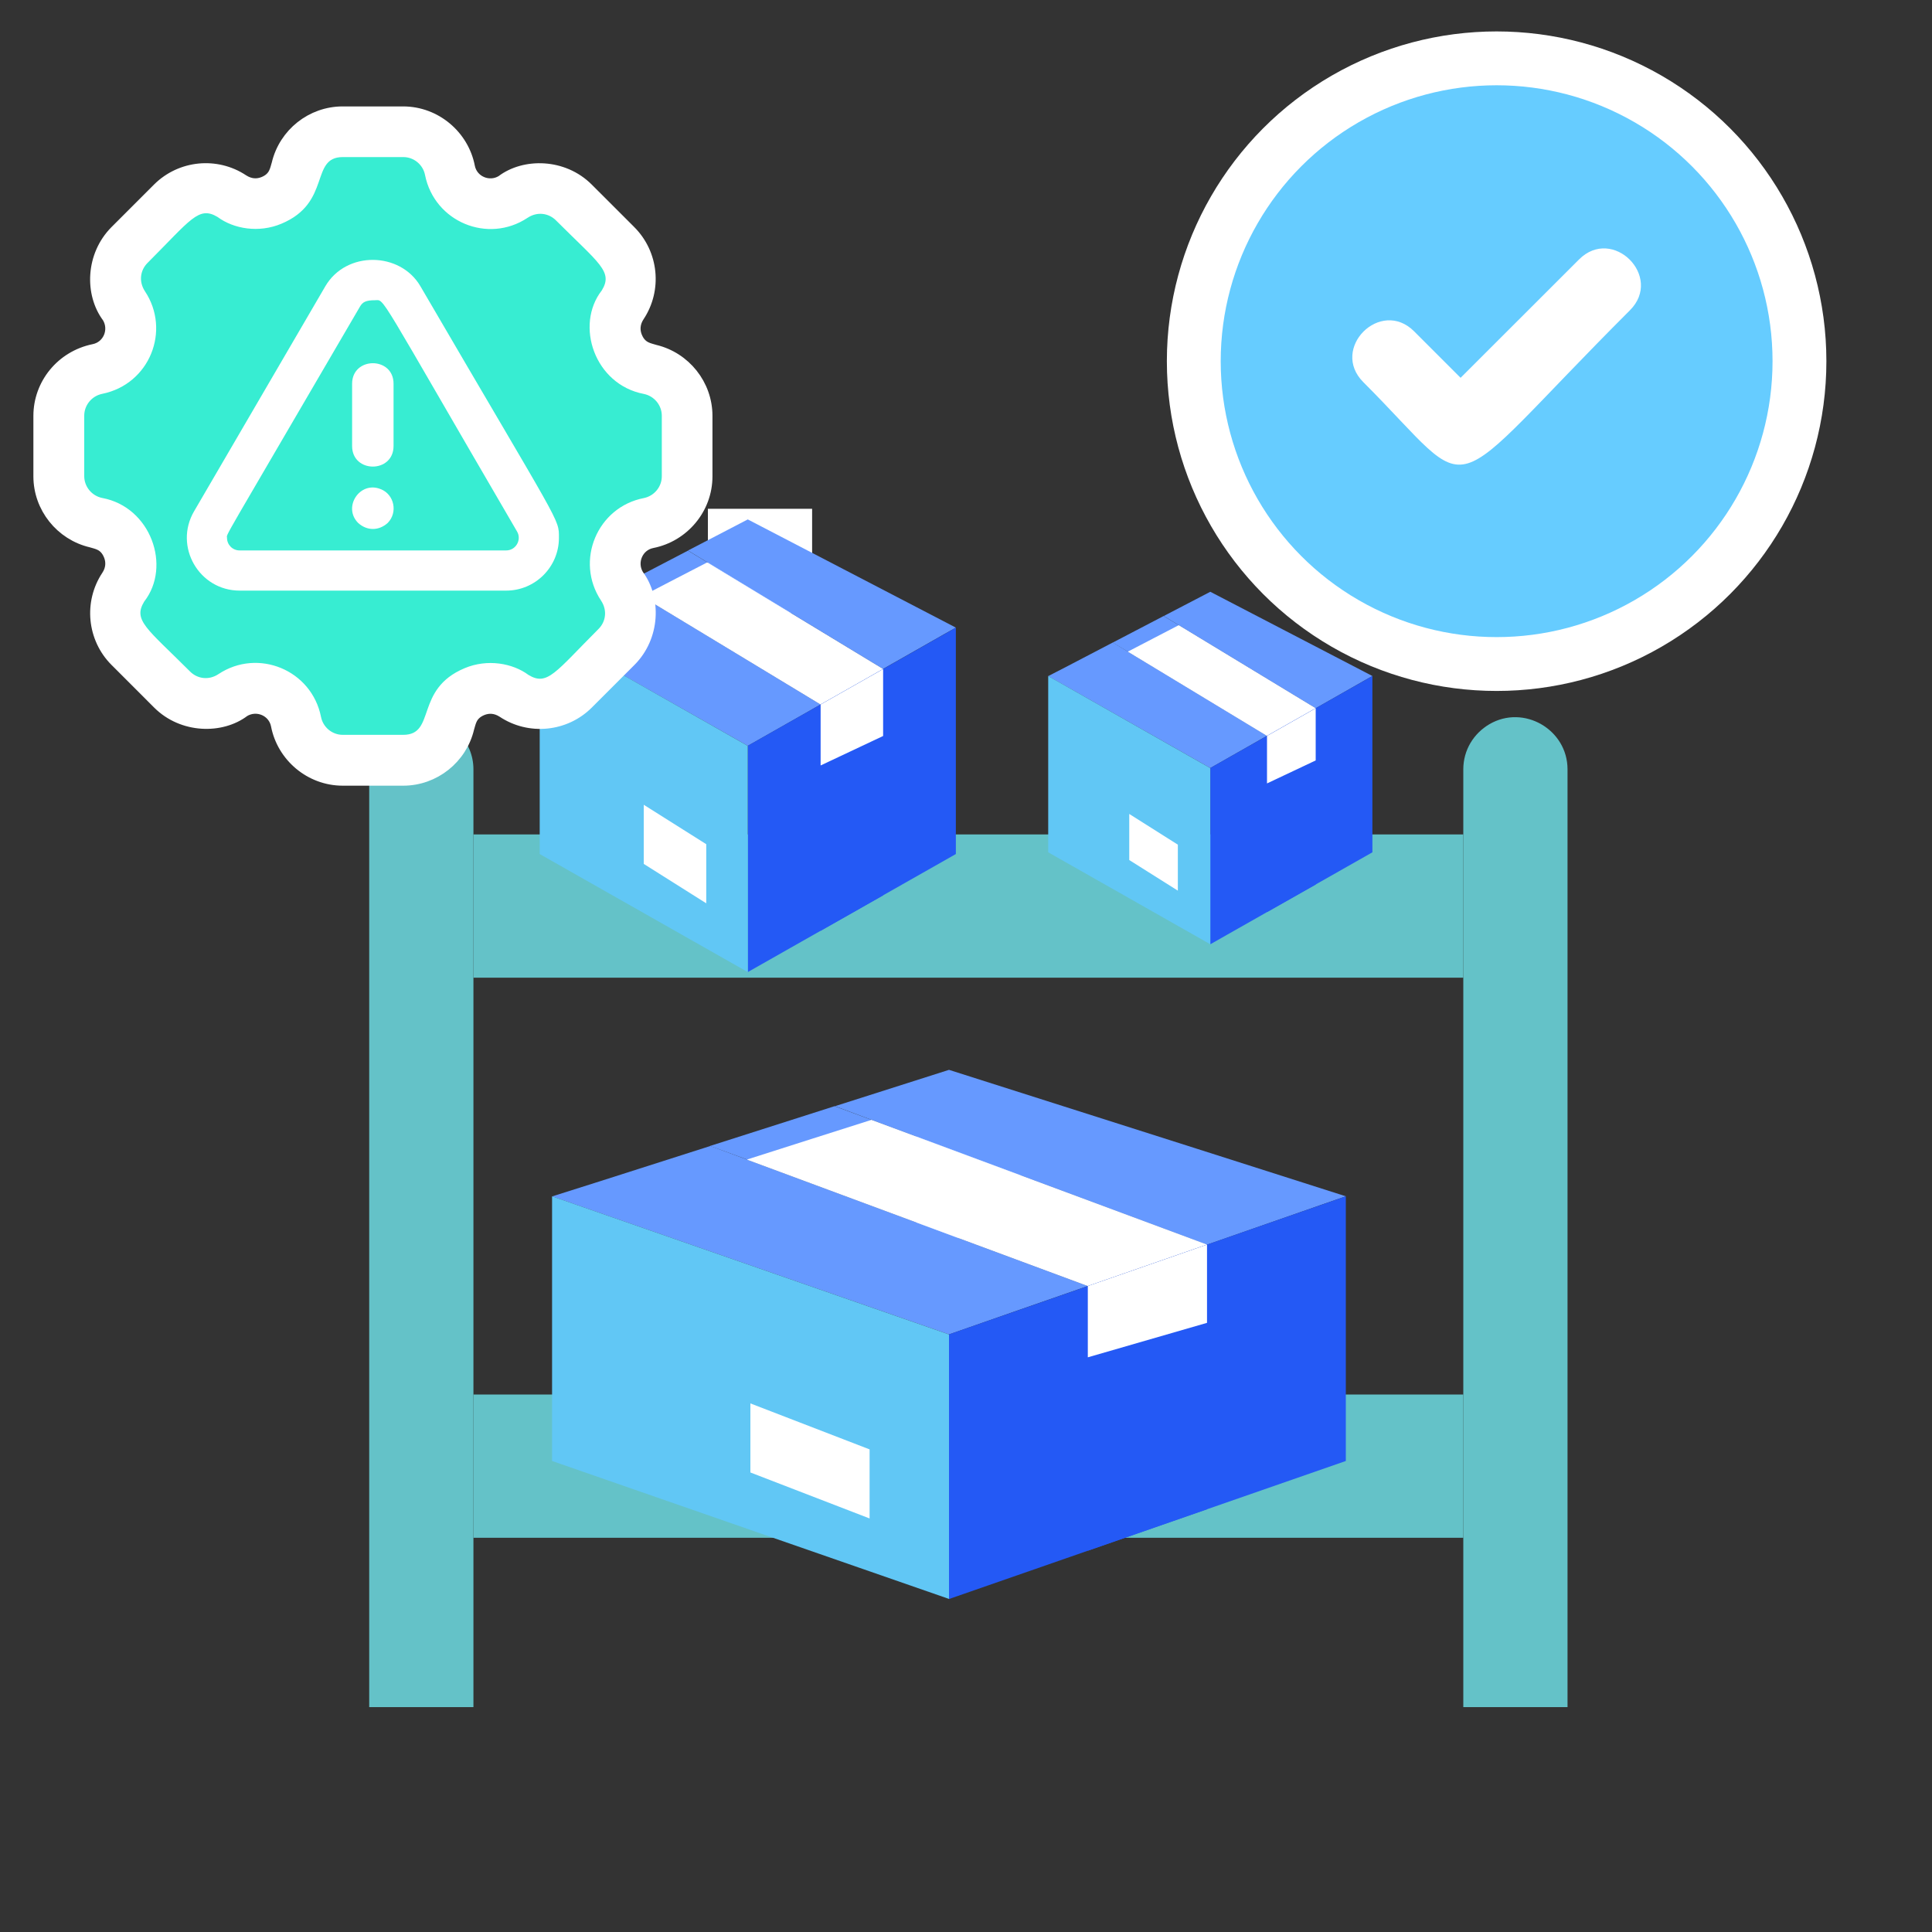
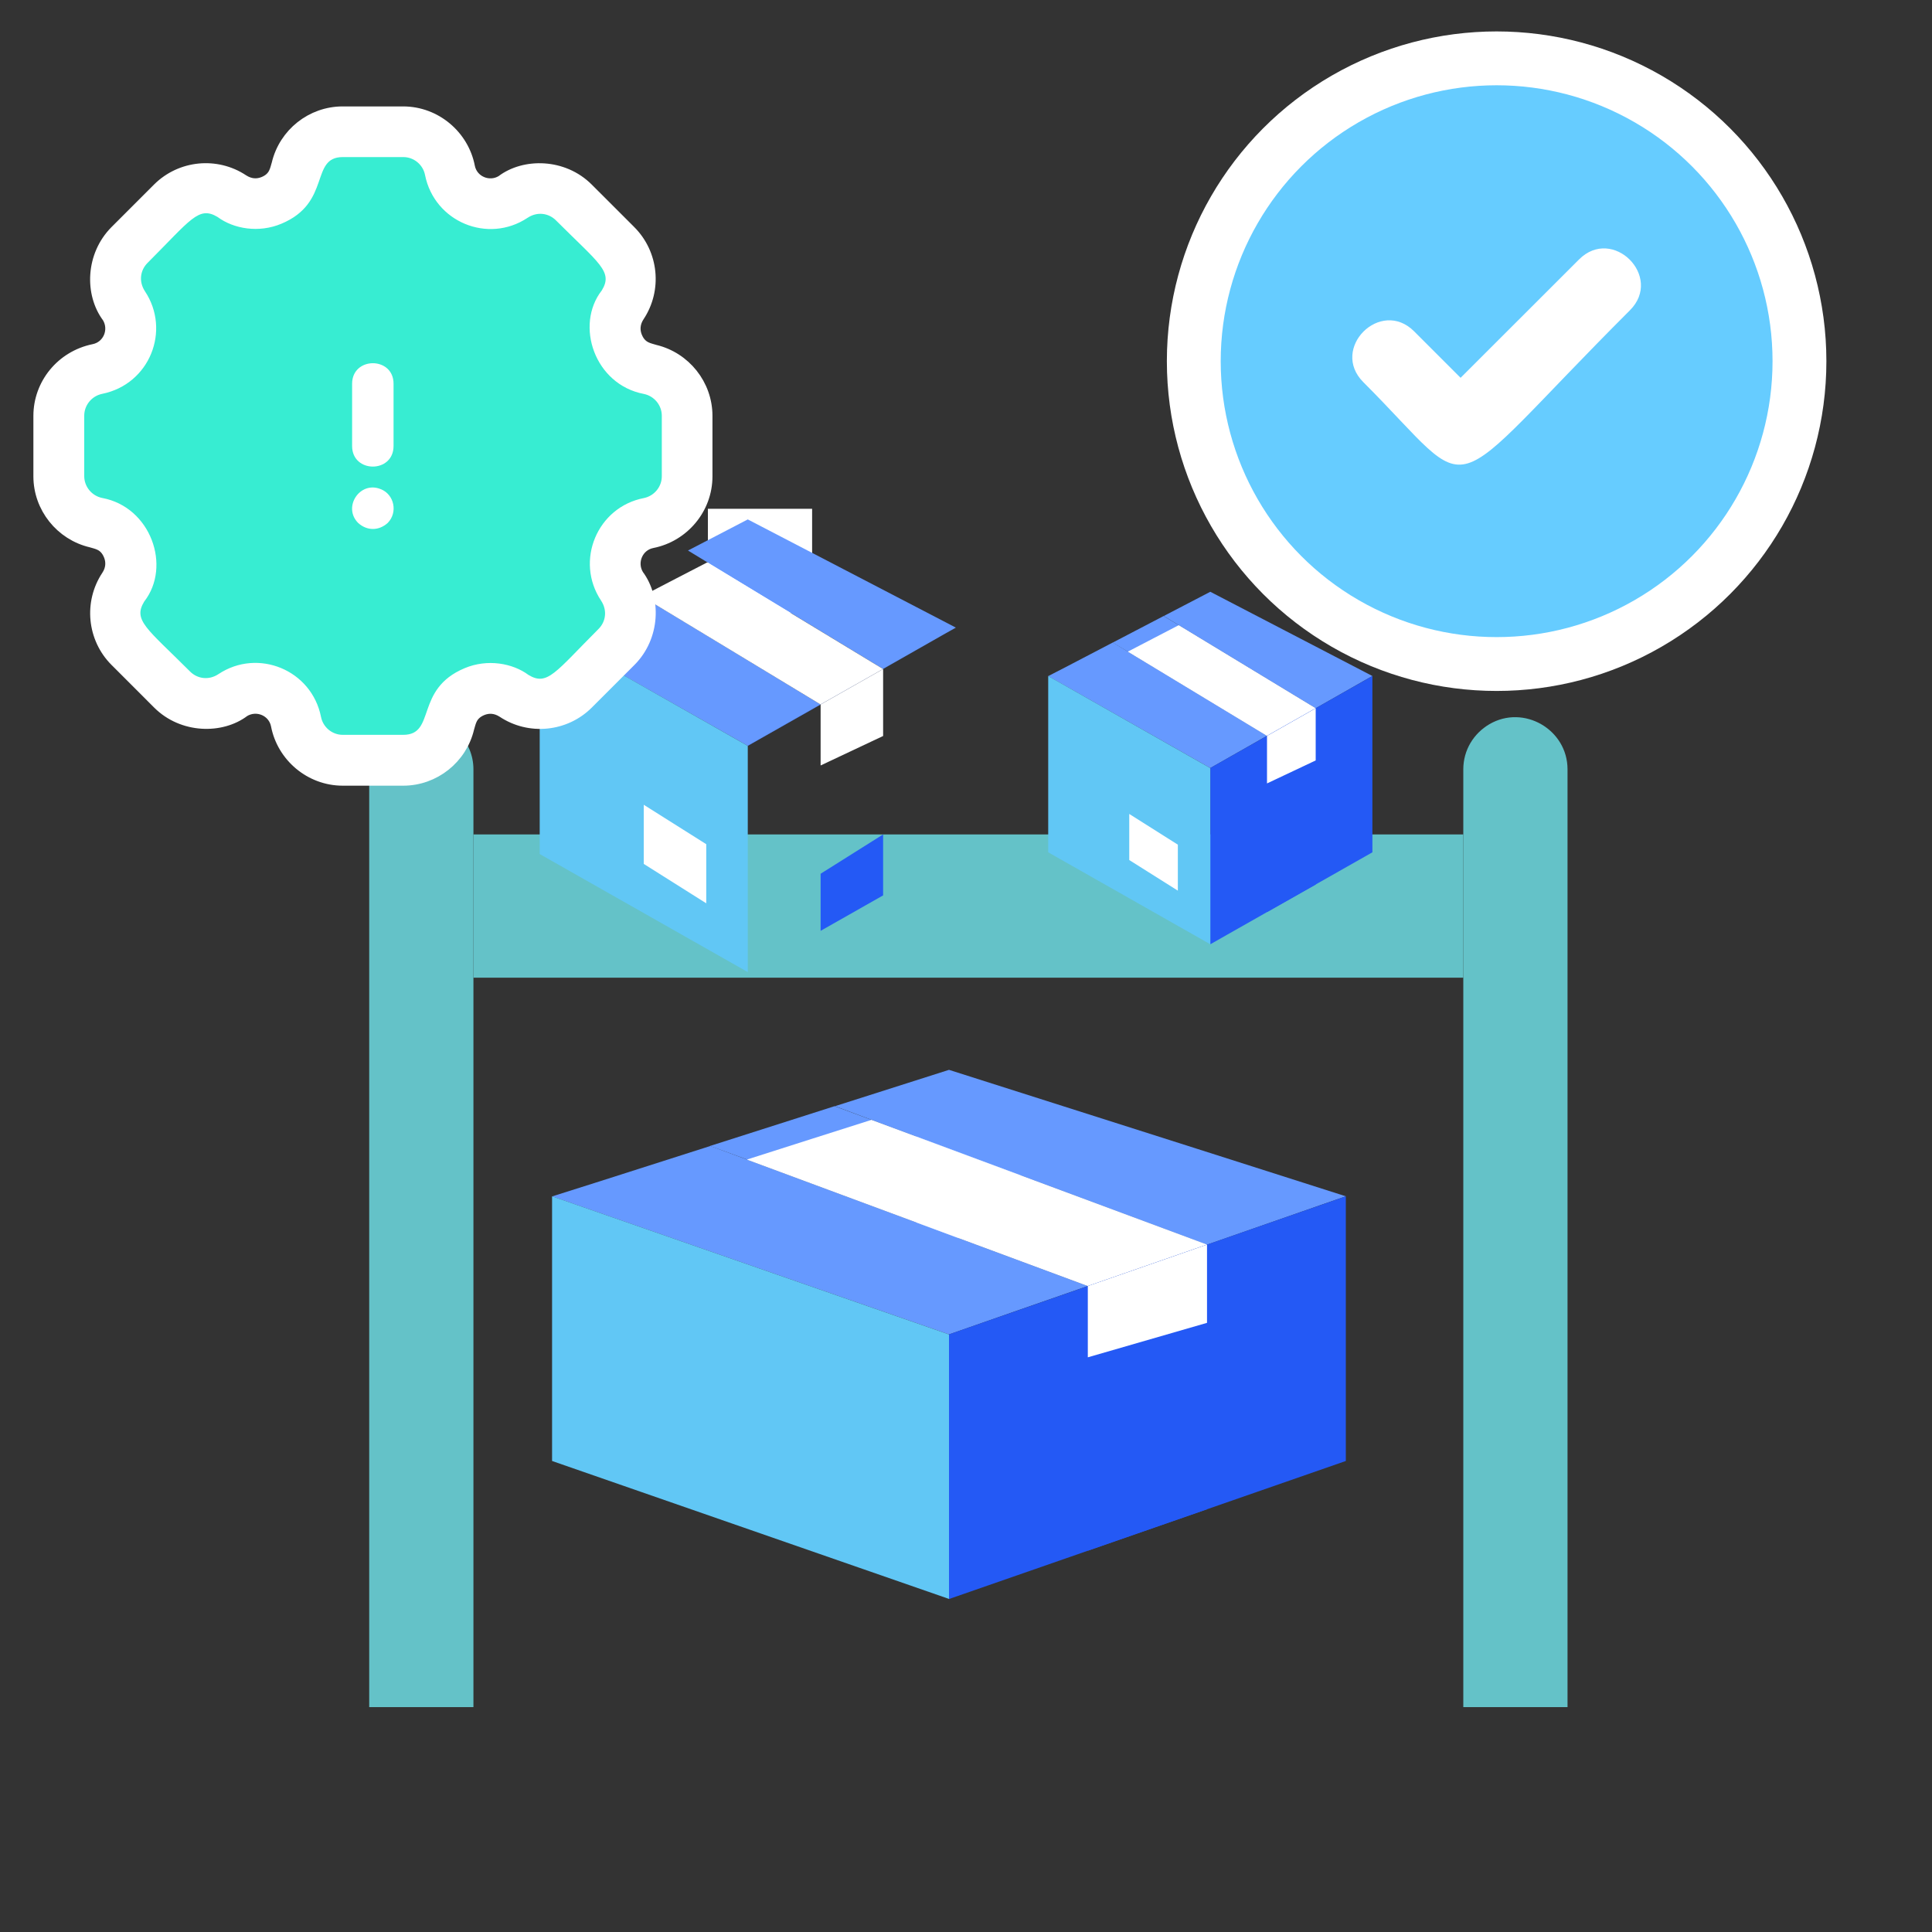
<svg xmlns="http://www.w3.org/2000/svg" version="1.1" id="Ebene_1" x="0px" y="0px" viewBox="0 0 200 200" style="enable-background:new 0 0 200 200;" xml:space="preserve">
  <rect x="0" y="0" width="200" height="200" fill="#333333" stroke="none" />
  <style type="text/css"> .st0{fill:#6699FF;} .st1{fill:#FFFFFF;} .st2{fill:#2459F5;} .st3{fill:#61C7F5;} .st4{fill:#66CCFF;stroke:#FFFFFF;stroke-width:5.574;stroke-linecap:round;stroke-linejoin:round;stroke-miterlimit:10;} .st5{fill:#64C2C8;} .st6{fill:#FFFFFF;stroke:#FFFFFF;stroke-width:2;stroke-miterlimit:10;} .st7{fill:#66CCFF;} .st8{fill:#F2CAC1;} .st9{fill:#FDDDD7;} .st10{fill:#1D1D1B;} .st11{fill:none;} .st12{fill:none;stroke:#000000;stroke-width:5;stroke-miterlimit:10;} .st13{fill:#37EDD2;} .st14{fill:#3366FF;} .st15{fill:#002387;} .st16{fill:#425B72;} .st17{fill:#C6C3D8;} .st18{fill:#EDEBF2;} .st19{opacity:0.87;fill:url(#SVGID_1_);enable-background:new ;} .st20{opacity:0.87;fill:url(#SVGID_00000084509775958821441950000008613667134395594164_);enable-background:new ;} .st21{fill:#FFDE76;} .st22{fill:none;stroke:#221E20;stroke-width:5;stroke-miterlimit:10;} .st23{fill:#221E20;} .st24{fill:none;stroke:#221E20;stroke-width:3.923;stroke-miterlimit:10;} .st25{fill:#F8F9F9;} .st26{fill:none;stroke:#000000;stroke-width:3.626;stroke-linecap:round;stroke-linejoin:round;stroke-miterlimit:10;} .st27{fill:none;stroke:#2459F5;stroke-width:3.626;stroke-linecap:round;stroke-linejoin:round;stroke-miterlimit:10;} .st28{fill:#66CCFF;stroke:#6FABE6;stroke-width:0.549;stroke-miterlimit:10;} .st29{fill:#FFFFFF;stroke:#000000;stroke-width:4.802;stroke-linecap:round;stroke-linejoin:round;stroke-miterlimit:10;} .st30{fill:#2459F5;stroke:#2459F5;stroke-width:1.45;stroke-miterlimit:10;} .st31{fill:#DAD6E4;} .st32{fill:#ECEAF2;} .st33{fill:none;stroke:#66CCFF;stroke-width:6.575;stroke-linecap:round;stroke-miterlimit:10;} .st34{fill:none;stroke:#FFFFFF;stroke-width:6.575;stroke-linecap:round;stroke-linejoin:round;stroke-miterlimit:10;} .st35{fill:#37EDD2;stroke:#FFFFFF;stroke-width:4.802;stroke-linecap:round;stroke-linejoin:round;stroke-miterlimit:10;} .st36{fill:#6699FF;stroke:#A77E6B;stroke-miterlimit:10;} .st37{fill:#9FD7F0;} .st38{fill:#B3DFF6;} .st39{fill:none;stroke:#000000;stroke-width:6.044;stroke-linecap:round;stroke-linejoin:round;stroke-miterlimit:10;} .st40{fill:#2459F5;stroke:#000000;stroke-width:4.802;stroke-linecap:round;stroke-linejoin:round;stroke-miterlimit:10;} .st41{fill:#A77E6B;} .st42{fill:#66CCFF;stroke:#FFFFFF;stroke-width:4.802;stroke-linecap:round;stroke-linejoin:round;stroke-miterlimit:10;} .st43{fill:#DE8661;} .st44{fill:#FFFFFF;stroke:#000000;stroke-width:4.558;stroke-linecap:round;stroke-linejoin:round;stroke-miterlimit:10;} .st45{fill:#2459F5;stroke:#2459F5;stroke-width:2;stroke-miterlimit:10;} .st46{fill:none;stroke:#000000;stroke-width:5.574;stroke-linecap:round;stroke-linejoin:round;stroke-miterlimit:10;} .st47{fill:#99A1B1;stroke:#000000;stroke-miterlimit:10;} .st48{fill:#2459F5;stroke:#000000;stroke-miterlimit:10;} .st49{fill:#FFFFFF;stroke:#000000;stroke-miterlimit:10;} .st50{fill:none;stroke:#000000;stroke-width:4.783;stroke-linejoin:round;stroke-miterlimit:10;} .st51{fill:#FFFFFF;stroke:#000000;stroke-width:4.783;stroke-linejoin:round;stroke-miterlimit:10;} .st52{fill:#66CCFF;stroke:#6699FF;stroke-miterlimit:10;} .st53{fill:none;stroke:#000000;stroke-width:4.783;stroke-linecap:round;stroke-linejoin:round;stroke-miterlimit:10;} .st54{fill:#FFFFFF;stroke:#FFFFFF;stroke-linecap:round;stroke-linejoin:round;stroke-miterlimit:10;} .st55{fill:#2459F5;stroke:#FFFFFF;stroke-width:5.574;stroke-linecap:round;stroke-linejoin:round;stroke-miterlimit:10;} .st56{clip-path:url(#SVGID_00000112590041225657760110000017753359288940670125_);} .st57{fill:#969696;} .st58{fill:#7D7D7D;} .st59{opacity:0.49;fill:#FEFFD4;} .st60{fill:#605D8F;} .st61{fill:#FFD9D9;} .st62{opacity:0.3;} .st63{opacity:0.5;} .st64{fill:#B3B3B3;} .st65{fill:#66CCFF;stroke:#FFFFFF;stroke-width:1.756;stroke-miterlimit:10;} .st66{fill:#66CCFF;stroke:#FFFFFF;stroke-width:1.741;stroke-miterlimit:10;} .st67{fill:#376DF4;} .st68{stroke:#FFFFFF;stroke-width:1.894;stroke-miterlimit:10;} .st69{fill:#FFFFFF;stroke:#FFFFFF;stroke-width:4.37;stroke-miterlimit:10;} .st70{fill:none;stroke:#66CCFF;stroke-width:5.574;stroke-linecap:round;stroke-miterlimit:10;} .st71{fill:none;stroke:#FFFFFF;stroke-width:5.574;stroke-linecap:round;stroke-linejoin:round;stroke-miterlimit:10;} .st72{fill:none;stroke:#2459F5;stroke-width:4.465;stroke-linecap:round;stroke-linejoin:round;stroke-miterlimit:10;} .st73{fill:none;stroke:#000000;stroke-width:5.51;stroke-linejoin:round;stroke-miterlimit:10;} .st74{fill:#37EDD2;stroke:#FFFFFF;stroke-width:4.37;stroke-miterlimit:10;} .st75{fill-rule:evenodd;clip-rule:evenodd;fill:#FDDDD7;} .st76{stroke:#FFFFFF;stroke-width:0.785;stroke-miterlimit:10;} .st77{fill:none;stroke:#FFFFFF;stroke-width:4.297;stroke-linecap:round;stroke-linejoin:round;stroke-miterlimit:10;} .st78{fill:none;stroke:#000000;stroke-width:3;stroke-linecap:round;stroke-miterlimit:10;} .st79{fill:none;stroke:#000000;stroke-miterlimit:10;} .st80{fill:#37EDD2;stroke:#FFFFFF;stroke-width:7.006;stroke-miterlimit:10;} .st81{fill:none;stroke:#FFFFFF;stroke-width:7.272;stroke-miterlimit:10;} .st82{fill:none;stroke:#FFFFFF;stroke-width:6.941;stroke-linecap:round;stroke-linejoin:round;stroke-miterlimit:10;} .st83{fill:#37EDD2;stroke:#FFFFFF;stroke-width:5;stroke-miterlimit:10;} .st84{fill:#1A2A3A;} .st85{fill:#494949;} .st86{fill:#383838;} .st87{fill:#262626;} .st88{fill:#2E6AA5;} .st89{fill:url(#SVGID_00000024708186714948206000000000535451949099889029_);} .st90{fill:#D4A181;} .st91{fill:#CCCCCC;} .st92{fill:#354252;} .st93{fill:#415D6B;} .st94{fill:url(#SVGID_00000023994118538461275600000017038165088210359181_);} .st95{fill:url(#SVGID_00000125583478191645000010000004559107248460358534_);} .st96{fill:#A5A5A5;} .st97{fill:#EDEDED;} .st98{opacity:0.44;fill:#8E8E8E;enable-background:new ;} .st99{opacity:0.57;} .st100{opacity:0.4;} .st101{fill:url(#SVGID_00000112622057628496834910000000982905471328040320_);} .st102{fill:#8E8E8E;} .st103{fill:none;stroke:#000000;stroke-width:3.649;stroke-linecap:round;stroke-miterlimit:10;} .st104{fill:none;stroke:#000000;stroke-width:1.216;stroke-miterlimit:10;} .st105{fill-rule:evenodd;clip-rule:evenodd;fill:#1C476C;} .st106{fill-rule:evenodd;clip-rule:evenodd;fill:#61C7F5;} .st107{fill-rule:evenodd;clip-rule:evenodd;fill:#2459F5;} .st108{fill-rule:evenodd;clip-rule:evenodd;fill:#FFFFFF;} .st109{fill-rule:evenodd;clip-rule:evenodd;fill:#5A5A5A;} .st110{fill-rule:evenodd;clip-rule:evenodd;fill:#D4A181;} .st111{fill:#5F655C;} .st112{fill:#4A4C46;} .st113{fill-rule:evenodd;clip-rule:evenodd;fill:#1C425E;} .st114{fill-rule:evenodd;clip-rule:evenodd;fill:#204F80;} .st115{fill-rule:evenodd;clip-rule:evenodd;fill:#191847;} .st116{fill-rule:evenodd;clip-rule:evenodd;fill:#376DF4;} .st117{fill-rule:evenodd;clip-rule:evenodd;fill:#404040;} .st118{fill-rule:evenodd;clip-rule:evenodd;fill:#343433;} .st119{fill-rule:evenodd;clip-rule:evenodd;fill:#878D82;} .st120{fill-rule:evenodd;clip-rule:evenodd;fill:#737770;} .st121{fill:#66CCFF;stroke:#FFFFFF;stroke-width:1.801;stroke-miterlimit:10;} .st122{fill:#66CCFF;stroke:#FFFFFF;stroke-width:1.786;stroke-miterlimit:10;} .st123{fill:#9FC4FF;} .st124{fill:url(#);} .st125{fill:#0024A5;} .st126{fill:url(#SVGID_00000034775575926397516350000016929991085961680789_);stroke:#ABC5FF;stroke-width:1.026;stroke-miterlimit:10;} .st127{fill:url(#SVGID_00000002363559207938891090000004102577913879718529_);stroke:#ABC5FF;stroke-width:1.026;stroke-miterlimit:10;} .st128{fill:url(#SVGID_00000093148523840966646810000005163585399455658897_);stroke:#ABC5FF;stroke-width:1.026;stroke-miterlimit:10;} .st129{opacity:0.78;fill:#FFFFFF;enable-background:new ;} .st130{opacity:0.87;fill:url(#SVGID_00000168101169004982934130000011118458406709661881_);enable-background:new ;} .st131{opacity:0.69;fill:url(#SVGID_00000098193937968571935960000015449862042847514285_);enable-background:new ;} .st132{opacity:0.69;fill:url(#SVGID_00000165224410952823517190000002095286316986218930_);enable-background:new ;} .st133{opacity:0.87;fill:url(#SVGID_00000057839739970450386670000006228006552937372332_);enable-background:new ;} .st134{opacity:0.69;fill:url(#SVGID_00000008841613690939474170000013717932079128664995_);enable-background:new ;} .st135{fill:#0025DB;} .st136{opacity:0.72;fill:#FFFFFF;enable-background:new ;} .st137{opacity:0.87;fill:url(#SVGID_00000162315950824090260070000008570990555395860894_);enable-background:new ;} .st138{opacity:0.87;fill:url(#SVGID_00000118373502456787031540000008802463554713922745_);enable-background:new ;} .st139{fill:#EFEFF4;} .st140{fill-rule:evenodd;clip-rule:evenodd;fill:#FFDDBA;} .st141{fill-rule:evenodd;clip-rule:evenodd;fill:#1F28CF;} .st142{fill-rule:evenodd;clip-rule:evenodd;fill:#2B44FF;} .st143{fill-rule:evenodd;clip-rule:evenodd;fill:#E4E4E4;} .st144{fill-rule:evenodd;clip-rule:evenodd;fill:#37EDD2;} .st145{fill-rule:evenodd;clip-rule:evenodd;fill:#2026A2;} .st146{fill-rule:evenodd;clip-rule:evenodd;fill:#F2F2F2;} .st147{fill:#37EDD2;stroke:#FFFFFF;stroke-width:2.39;stroke-miterlimit:10;} .st148{fill:none;stroke:#FFFFFF;stroke-width:2.35;stroke-linecap:round;stroke-linejoin:round;stroke-miterlimit:10;} .st149{fill:#37EDD2;stroke:#FFFFFF;stroke-width:2.901;stroke-miterlimit:10;} .st150{fill:#FFFFFF;stroke:#FFFFFF;stroke-width:1.327;stroke-miterlimit:10;} .st151{fill:none;stroke:#FFFFFF;stroke-width:1.71;stroke-linecap:round;stroke-linejoin:round;stroke-miterlimit:10;} .st152{fill:none;stroke:#FFFFFF;stroke-width:3.956;stroke-linecap:round;stroke-linejoin:round;stroke-miterlimit:10;} .st153{fill:none;stroke:#66CCFF;stroke-width:4.646;stroke-linecap:round;stroke-miterlimit:10;} .st154{fill:none;stroke:#FFFFFF;stroke-width:4.646;stroke-linecap:round;stroke-linejoin:round;stroke-miterlimit:10;} .st155{fill:none;stroke:#2459F5;stroke-width:3.721;stroke-linecap:round;stroke-linejoin:round;stroke-miterlimit:10;} .st156{opacity:0.87;fill:url(#SVGID_00000062898523908407052860000005313752654393723050_);enable-background:new ;} .st157{opacity:0.87;fill:url(#SVGID_00000052096254794172051800000015746802352823367094_);enable-background:new ;} .st158{fill:#FFFFFF;stroke:#FFFFFF;stroke-miterlimit:10;} .st159{fill:#BE917C;} .st160{fill:#ECB895;} .st161{fill:#FBDCC6;} .st162{fill:none;stroke:#221E20;stroke-width:5.329;stroke-linecap:round;stroke-linejoin:round;stroke-miterlimit:10;} .st163{fill:#37EDD2;stroke:#FFFFFF;stroke-width:1.287;stroke-miterlimit:10;} .st164{fill:#66CCFF;stroke:#FFFFFF;stroke-width:3.702;stroke-linecap:round;stroke-linejoin:round;stroke-miterlimit:10;} .st165{fill:#66CCFF;stroke:#FFFFFF;stroke-width:5;stroke-linecap:round;stroke-linejoin:round;stroke-miterlimit:10;} .st166{fill:#66CCFF;stroke:#FFFFFF;stroke-width:0.844;stroke-miterlimit:10;} .st167{fill:#66CCFF;stroke:#FFFFFF;stroke-width:0.838;stroke-miterlimit:10;} .st168{fill-rule:evenodd;clip-rule:evenodd;} .st169{fill-rule:evenodd;clip-rule:evenodd;fill:#DDE3E9;} .st170{fill:#FFDDBA;} .st171{fill:#C4C6D0;} .st172{fill:#0F3787;} .st173{fill:#75D1F9;} .st174{fill:#1743AF;} .st175{fill:#31C9AF;} .st176{fill-rule:evenodd;clip-rule:evenodd;fill:#AFB9C5;} .st177{fill-rule:evenodd;clip-rule:evenodd;fill:#C5CFD6;} .st178{fill-rule:evenodd;clip-rule:evenodd;fill-opacity:0.1;} .st179{fill:url(#SVGID_00000065035749541773865180000012044306125662411414_);stroke:#ABC5FF;stroke-width:0.41;stroke-miterlimit:10;} .st180{fill:url(#SVGID_00000167358435601605044530000006260792049348662185_);stroke:#ABC5FF;stroke-width:0.41;stroke-miterlimit:10;} .st181{fill:url(#SVGID_00000065780497075530571750000014987678118282294190_);stroke:#ABC5FF;stroke-width:0.41;stroke-miterlimit:10;} .st182{opacity:0.87;fill:url(#SVGID_00000098180065057273918890000010679929889401425795_);enable-background:new ;} .st183{opacity:0.69;fill:url(#SVGID_00000112602905210405588330000015969423447355478193_);enable-background:new ;} .st184{opacity:0.69;fill:url(#SVGID_00000048484157729175484560000018210040992822451590_);enable-background:new ;} .st185{opacity:0.87;fill:url(#SVGID_00000113311351392105712270000004703142979377092505_);enable-background:new ;} .st186{opacity:0.69;fill:url(#SVGID_00000127725040257082879230000017976948257683545775_);enable-background:new ;} .st187{opacity:0.87;fill:url(#SVGID_00000155104203515732535100000002643385935495667074_);enable-background:new ;} .st188{opacity:0.87;fill:url(#SVGID_00000020386950122967308710000015700097230354472870_);enable-background:new ;} .st189{fill:#37EDD2;stroke:#FFFFFF;stroke-width:0.954;stroke-miterlimit:10;} .st190{fill:none;stroke:#FFFFFF;stroke-width:0.938;stroke-linecap:round;stroke-linejoin:round;stroke-miterlimit:10;} .st191{fill:#37EDD2;stroke:#FFFFFF;stroke-width:1.158;stroke-miterlimit:10;} .st192{fill:#FFFFFF;stroke:#FFFFFF;stroke-width:0.53;stroke-miterlimit:10;} .st193{fill:none;stroke:#FFFFFF;stroke-width:0.683;stroke-linecap:round;stroke-linejoin:round;stroke-miterlimit:10;} .st194{fill:none;stroke:#FFFFFF;stroke-width:1.58;stroke-linecap:round;stroke-linejoin:round;stroke-miterlimit:10;} .st195{fill:#CBCFD1;} .st196{fill:#FFF7F3;} .st197{fill:#B7B7B7;} .st198{fill:#6E6E6E;} .st199{fill:url(#SVGID_00000039133245925224522040000002864495537353694137_);} .st200{fill:url(#SVGID_00000124129151218739405330000014965651051233677230_);} .st201{fill:#E8CA88;} .st202{fill:#F4DFA3;} .st203{fill-rule:evenodd;clip-rule:evenodd;fill:#B28B67;} .st204{fill-rule:evenodd;clip-rule:evenodd;fill:#3E3A39;} .st205{fill-rule:evenodd;clip-rule:evenodd;fill:#766E6C;} .st206{fill-rule:evenodd;clip-rule:evenodd;fill:#FF9B21;} .st207{fill-rule:evenodd;clip-rule:evenodd;fill:#2D374D;} .st208{fill-rule:evenodd;clip-rule:evenodd;fill:#161C26;} .st209{fill-rule:evenodd;clip-rule:evenodd;fill:#0A0C12;} .st210{fill-rule:evenodd;clip-rule:evenodd;fill:#B8C2D6;} .st211{fill:url(#SVGID_00000183959358303938038360000015427286058860371077_);stroke:#ABC5FF;stroke-width:0.583;stroke-miterlimit:10;} .st212{fill:url(#SVGID_00000128486405640809299980000005064344208570326694_);stroke:#ABC5FF;stroke-width:0.583;stroke-miterlimit:10;} .st213{fill:url(#SVGID_00000116941046964001347400000017490585160630262692_);stroke:#ABC5FF;stroke-width:0.583;stroke-miterlimit:10;} .st214{opacity:0.87;fill:url(#SVGID_00000145053837893577796990000009001393905277099413_);enable-background:new ;} .st215{opacity:0.69;fill:url(#SVGID_00000107571925525548220350000008790979377570100906_);enable-background:new ;} .st216{opacity:0.69;fill:url(#SVGID_00000139267170273639578040000011351494223028881817_);enable-background:new ;} .st217{opacity:0.87;fill:url(#SVGID_00000089566266016513181800000012431522093499950491_);enable-background:new ;} .st218{opacity:0.69;fill:url(#SVGID_00000093896342823399329790000004248210060135696312_);enable-background:new ;} .st219{opacity:0.87;fill:url(#SVGID_00000027566779570683050140000014490572898567908541_);enable-background:new ;} .st220{opacity:0.87;fill:url(#SVGID_00000160882197423718241440000014346946485828033694_);enable-background:new ;} .st221{fill:#37EDD2;stroke:#FFFFFF;stroke-width:1.357;stroke-miterlimit:10;} .st222{fill:none;stroke:#FFFFFF;stroke-width:1.334;stroke-linecap:round;stroke-linejoin:round;stroke-miterlimit:10;} .st223{fill:#37EDD2;stroke:#FFFFFF;stroke-width:1.647;stroke-miterlimit:10;} .st224{fill:#FFFFFF;stroke:#FFFFFF;stroke-width:0.754;stroke-miterlimit:10;} .st225{fill:none;stroke:#FFFFFF;stroke-width:0.971;stroke-linecap:round;stroke-linejoin:round;stroke-miterlimit:10;} .st226{fill:none;stroke:#FFFFFF;stroke-width:2.246;stroke-linecap:round;stroke-linejoin:round;stroke-miterlimit:10;} </style>
  <g>
    <circle class="st4" cx="154.93" cy="37.39" r="31.35" />
  </g>
-   <rect x="49.01" y="144.36" class="st5" width="102.47" height="14.83" />
  <path class="st5" d="M49.01,79.64v97.08H38.22V79.64c0-2.97,2.43-5.39,5.39-5.39C46.57,74.25,49.01,76.66,49.01,79.64z" />
  <rect x="49.01" y="86.38" class="st5" width="102.47" height="14.83" />
  <path class="st5" d="M162.27,79.64v97.08h-10.79V79.64c0-2,1.08-3.72,2.7-4.67C157.74,72.89,162.27,75.52,162.27,79.64z" />
  <rect x="94.85" y="117.39" class="st1" width="10.79" height="10.79" />
  <rect x="73.28" y="52.67" class="st1" width="10.79" height="10.79" />
  <g>
    <path class="st0" d="M131.16,76.17c-1.41,0.8-4.37,2.48-5.87,3.34l-16.78-9.52c2.33-1.2,0.35-0.17,6.69-3.48 C117.37,67.82,114.77,66.25,131.16,76.17z" />
    <path class="st0" d="M136.2,73.32c-3.97,2.25-2.86,1.61-5.04,2.86c-16.65-10.09-13.84-8.38-15.97-9.66 c1.88-0.98,0.65-0.34,5.27-2.75C122.64,65.08,120.03,63.5,136.2,73.32z" />
    <path class="st0" d="M142.07,69.98c-3.54,2.02,4.45-2.54-5.87,3.34c-16.42-9.97-13.6-8.25-15.73-9.55 c1.79-0.93,0.71-0.37,4.82-2.51C133.6,65.57,139.45,68.62,142.07,69.98z" />
    <path class="st1" d="M136.2,73.32l-5.04,2.86l-14.41-8.72c4.65-2.41,0.88-0.47,5.27-2.74L136.2,73.32z" />
    <path class="st2" d="M142.07,69.98v18.25c-14.5,8.23-11.26,6.39-16.78,9.52V79.5C128.39,77.74,138.96,71.75,142.07,69.98z" />
    <path class="st1" d="M136.2,73.32v5.4l-5.04,2.38v-4.92C133.07,75.09,134.41,74.33,136.2,73.32z" />
    <polygon class="st2" points="136.2,86.65 136.2,91.57 131.16,94.42 131.16,89.82 " />
    <polygon class="st3" points="125.29,79.51 125.29,97.75 108.51,88.23 108.51,69.98 " />
    <polygon class="st1" points="116.9,84.26 116.9,89.03 121.93,92.2 121.93,87.44 " />
  </g>
  <g>
    <path class="st0" d="M84.95,72.93c-1.81,1.02-5.61,3.18-7.54,4.28L55.87,64.99c2.99-1.54,0.44-0.22,8.59-4.47 C67.24,62.2,63.91,60.19,84.95,72.93z" />
-     <path class="st0" d="M91.42,69.26c-5.09,2.88-3.67,2.07-6.47,3.67c-21.38-12.95-17.77-10.77-20.5-12.4 c2.41-1.26,0.83-0.43,6.77-3.53C74.01,58.69,70.66,56.66,91.42,69.26z" />
    <path class="st0" d="M98.95,64.97c-4.54,2.59,5.71-3.26-7.54,4.28c-21.08-12.8-17.47-10.6-20.19-12.26 c2.29-1.19,0.92-0.48,6.19-3.22C88.09,59.32,95.59,63.22,98.95,64.97z" />
    <path class="st1" d="M91.42,69.26l-6.47,3.67l-18.51-11.2c5.97-3.09,1.13-0.6,6.77-3.51L91.42,69.26z" />
-     <path class="st2" d="M98.95,64.97v23.44c-18.62,10.57-14.46,8.2-21.54,12.22V77.2C81.4,74.94,94.97,67.24,98.95,64.97z" />
+     <path class="st2" d="M98.95,64.97c-18.62,10.57-14.46,8.2-21.54,12.22V77.2C81.4,74.94,94.97,67.24,98.95,64.97z" />
    <path class="st1" d="M91.42,69.26v6.93l-6.47,3.05v-6.31C87.41,71.54,89.12,70.56,91.42,69.26z" />
    <polygon class="st2" points="91.42,86.38 91.42,92.69 84.95,96.36 84.95,90.45 " />
    <polygon class="st3" points="77.41,77.21 77.41,100.63 55.87,88.41 55.87,64.97 " />
    <polygon class="st1" points="66.64,83.31 66.64,89.43 73.11,93.51 73.11,87.39 " />
  </g>
  <g>
    <path class="st0" d="M112.61,133.13c-3.44,1.19-10.7,3.72-14.37,5.01l-41.08-14.29c5.7-1.8,0.85-0.26,16.38-5.22 C78.84,120.6,72.48,118.24,112.61,133.13z" />
    <path class="st0" d="M124.95,128.84c-9.71,3.37-7,2.42-12.34,4.29c-40.77-15.14-33.88-12.59-39.11-14.5 c4.6-1.47,1.58-0.51,12.9-4.12C91.74,116.49,85.36,114.11,124.95,128.84z" />
    <path class="st0" d="M139.32,123.84c-8.67,3.03,10.9-3.81-14.37,5.01c-40.21-14.96-33.32-12.39-38.51-14.34 c4.38-1.39,1.75-0.56,11.8-3.76C118.59,117.22,132.91,121.79,139.32,123.84z" />
    <path class="st1" d="M124.95,128.84l-12.34,4.29l-35.3-13.09c11.38-3.62,2.15-0.7,12.9-4.11L124.95,128.84z" />
    <path class="st2" d="M139.32,123.84v27.4c-35.52,12.36-27.59,9.59-41.08,14.29v-27.4C105.83,135.49,131.72,126.49,139.32,123.84z" />
    <path class="st1" d="M124.95,128.84v8.1l-12.34,3.57v-7.38C117.29,131.51,120.57,130.37,124.95,128.84z" />
    <polygon class="st2" points="124.95,148.86 124.95,156.24 112.61,160.53 112.61,153.62 " />
    <polygon class="st3" points="98.24,138.14 98.24,165.52 57.15,151.24 57.15,123.84 " />
-     <polygon class="st1" points="77.68,145.28 77.68,152.43 90.02,157.19 90.02,150.04 " />
  </g>
  <path class="st1" d="M163.46,26.86L151.2,39.11l-4.81-4.81c-3.48-3.48-8.74,1.78-5.26,5.26c12.22,12.22,7.5,12.65,27.6-7.44 C172.21,28.64,166.94,23.37,163.46,26.86z" />
  <g>
    <path class="st163" d="M67.79,36.33c-0.57-0.19-1.45-0.25-1.94-1.43c-0.29-0.69-0.25-1.48,0.23-2.2c1.82-2.74,1.45-6.4-0.86-8.72 l-4.42-4.42c-2.52-2.52-6.51-2.56-8.83-0.79c-1.34,0.82-3.14,0.08-3.45-1.5c-0.61-3.17-3.44-5.61-6.79-5.61h-6.26 c-3.19,0-5.98,2.22-6.71,5.32c-0.19,0.59-0.26,1.45-1.43,1.94c-0.7,0.29-1.46,0.25-2.2-0.23c-2.74-1.82-6.4-1.45-8.72,0.86 l-4.42,4.42C9.51,26.47,9.4,30.4,11.2,32.8c0.83,1.36,0.08,3.15-1.49,3.46c-3.31,0.68-5.61,3.54-5.61,6.79v6.26 c0,3.2,2.24,5.99,5.34,6.72c0.55,0.18,1.43,0.24,1.92,1.42c0.29,0.69,0.25,1.48-0.23,2.2c-1.82,2.74-1.45,6.4,0.86,8.72l4.42,4.42 c2.52,2.52,6.51,2.56,8.83,0.79c1.35-0.82,3.14-0.08,3.45,1.5c0.61,3.17,3.44,5.61,6.79,5.61h6.26c3.19,0,5.98-2.22,6.71-5.32 c0.19-0.59,0.26-1.45,1.43-1.94c0.7-0.29,1.46-0.25,2.2,0.23c2.74,1.82,6.4,1.45,8.72-0.86l4.42-4.42 c2.48-2.48,2.59-6.42,0.79-8.82c-0.83-1.36-0.07-3.15,1.49-3.46c3.2-0.63,5.61-3.45,5.61-6.79v-6.26 C73.11,39.85,70.88,37.07,67.79,36.33z" />
    <path class="st1" d="M67.79,36.33c-0.57-0.19-1.45-0.25-1.94-1.43c-0.29-0.69-0.25-1.48,0.23-2.2c1.82-2.74,1.45-6.4-0.86-8.72 l-4.42-4.42c-2.52-2.52-6.51-2.56-8.83-0.79c-1.34,0.82-3.14,0.08-3.45-1.5c-0.61-3.17-3.44-5.61-6.79-5.61h-6.26 c-3.19,0-5.98,2.22-6.71,5.32c-0.19,0.59-0.26,1.45-1.43,1.94c-0.7,0.29-1.46,0.25-2.2-0.23c-2.74-1.82-6.4-1.45-8.72,0.86 l-4.42,4.42C9.51,26.47,9.4,30.4,11.2,32.8c0.83,1.36,0.08,3.15-1.49,3.46c-3.31,0.68-5.61,3.54-5.61,6.79v6.26 c0,3.2,2.24,5.99,5.34,6.72c0.55,0.18,1.43,0.24,1.92,1.42c0.29,0.69,0.25,1.48-0.23,2.2c-1.82,2.74-1.45,6.4,0.86,8.72l4.42,4.42 c2.52,2.52,6.51,2.56,8.83,0.79c1.35-0.82,3.14-0.08,3.45,1.5c0.61,3.17,3.44,5.61,6.79,5.61h6.26c3.19,0,5.98-2.22,6.71-5.32 c0.19-0.59,0.26-1.45,1.43-1.94c0.7-0.29,1.46-0.25,2.2,0.23c2.74,1.82,6.4,1.45,8.72-0.86l4.42-4.42 c2.48-2.48,2.59-6.42,0.79-8.82c-0.83-1.36-0.07-3.15,1.49-3.46c3.2-0.63,5.61-3.45,5.61-6.79v-6.26 C73.11,39.85,70.88,37.07,67.79,36.33z M68.51,49.3c0,1.09-0.78,2.04-1.86,2.26c-4.82,0.93-7.16,6.5-4.43,10.61 c0.68,1.03,0.48,2.2-0.26,2.94c-4.48,4.48-5.29,5.94-7.25,4.76c-1.64-1.22-4.26-1.69-6.61-0.7c-5.21,2.18-2.93,6.9-6.36,6.9h-6.26 c-1.09,0-2.04-0.78-2.25-1.86c-0.97-4.86-6.52-7.14-10.61-4.43c-1.02,0.68-2.2,0.48-2.94-0.26c-4.48-4.48-5.94-5.3-4.75-7.25 c2.84-3.64,0.68-9.79-4.35-10.72c-1.08-0.22-1.86-1.17-1.86-2.26v-6.26c0-1.09,0.78-2.04,1.86-2.26c4.93-1,7.11-6.57,4.43-10.61 c-0.68-1.03-0.48-2.2,0.26-2.94c4.48-4.48,5.29-5.93,7.25-4.76c1.67,1.24,4.28,1.68,6.61,0.7c5.21-2.18,2.93-6.9,6.36-6.9h6.26 c1.09,0,2.04,0.78,2.25,1.86c0.97,4.85,6.51,7.15,10.61,4.43c1.02-0.68,2.2-0.48,2.94,0.26c4.48,4.48,5.94,5.3,4.75,7.25 c-2.81,3.6-0.75,9.75,4.35,10.72c1.08,0.22,1.86,1.17,1.86,2.26V49.3z" />
    <path class="st1" d="M39.42,50.64c-2.16-0.9-3.98,1.86-2.34,3.5c0.91,0.82,2.12,0.83,3.05,0C41.21,53.05,40.81,51.18,39.42,50.64z" />
    <path class="st1" d="M36.45,39.73v6.44c0,2.84,4.29,2.84,4.29,0v-6.44C40.75,36.89,36.45,36.89,36.45,39.73z" />
-     <path class="st1" d="M43.52,29.63c-2.09-3.58-7.68-3.69-9.84,0l-13.59,23.3c-2.12,3.63,0.51,8.21,4.72,8.21H52.4 c3.01,0,5.46-2.45,5.46-5.46C57.86,53.63,58.15,54.71,43.52,29.63z M52.4,56.98H24.8c-0.72,0-1.3-0.58-1.3-1.3 c0-0.52-1.01,1.39,13.77-23.95c0.27-0.46,0.6-0.65,1.54-0.65c1.07,0-0.01-1.3,14.72,23.95C54.02,55.87,53.41,56.98,52.4,56.98z" />
  </g>
</svg>